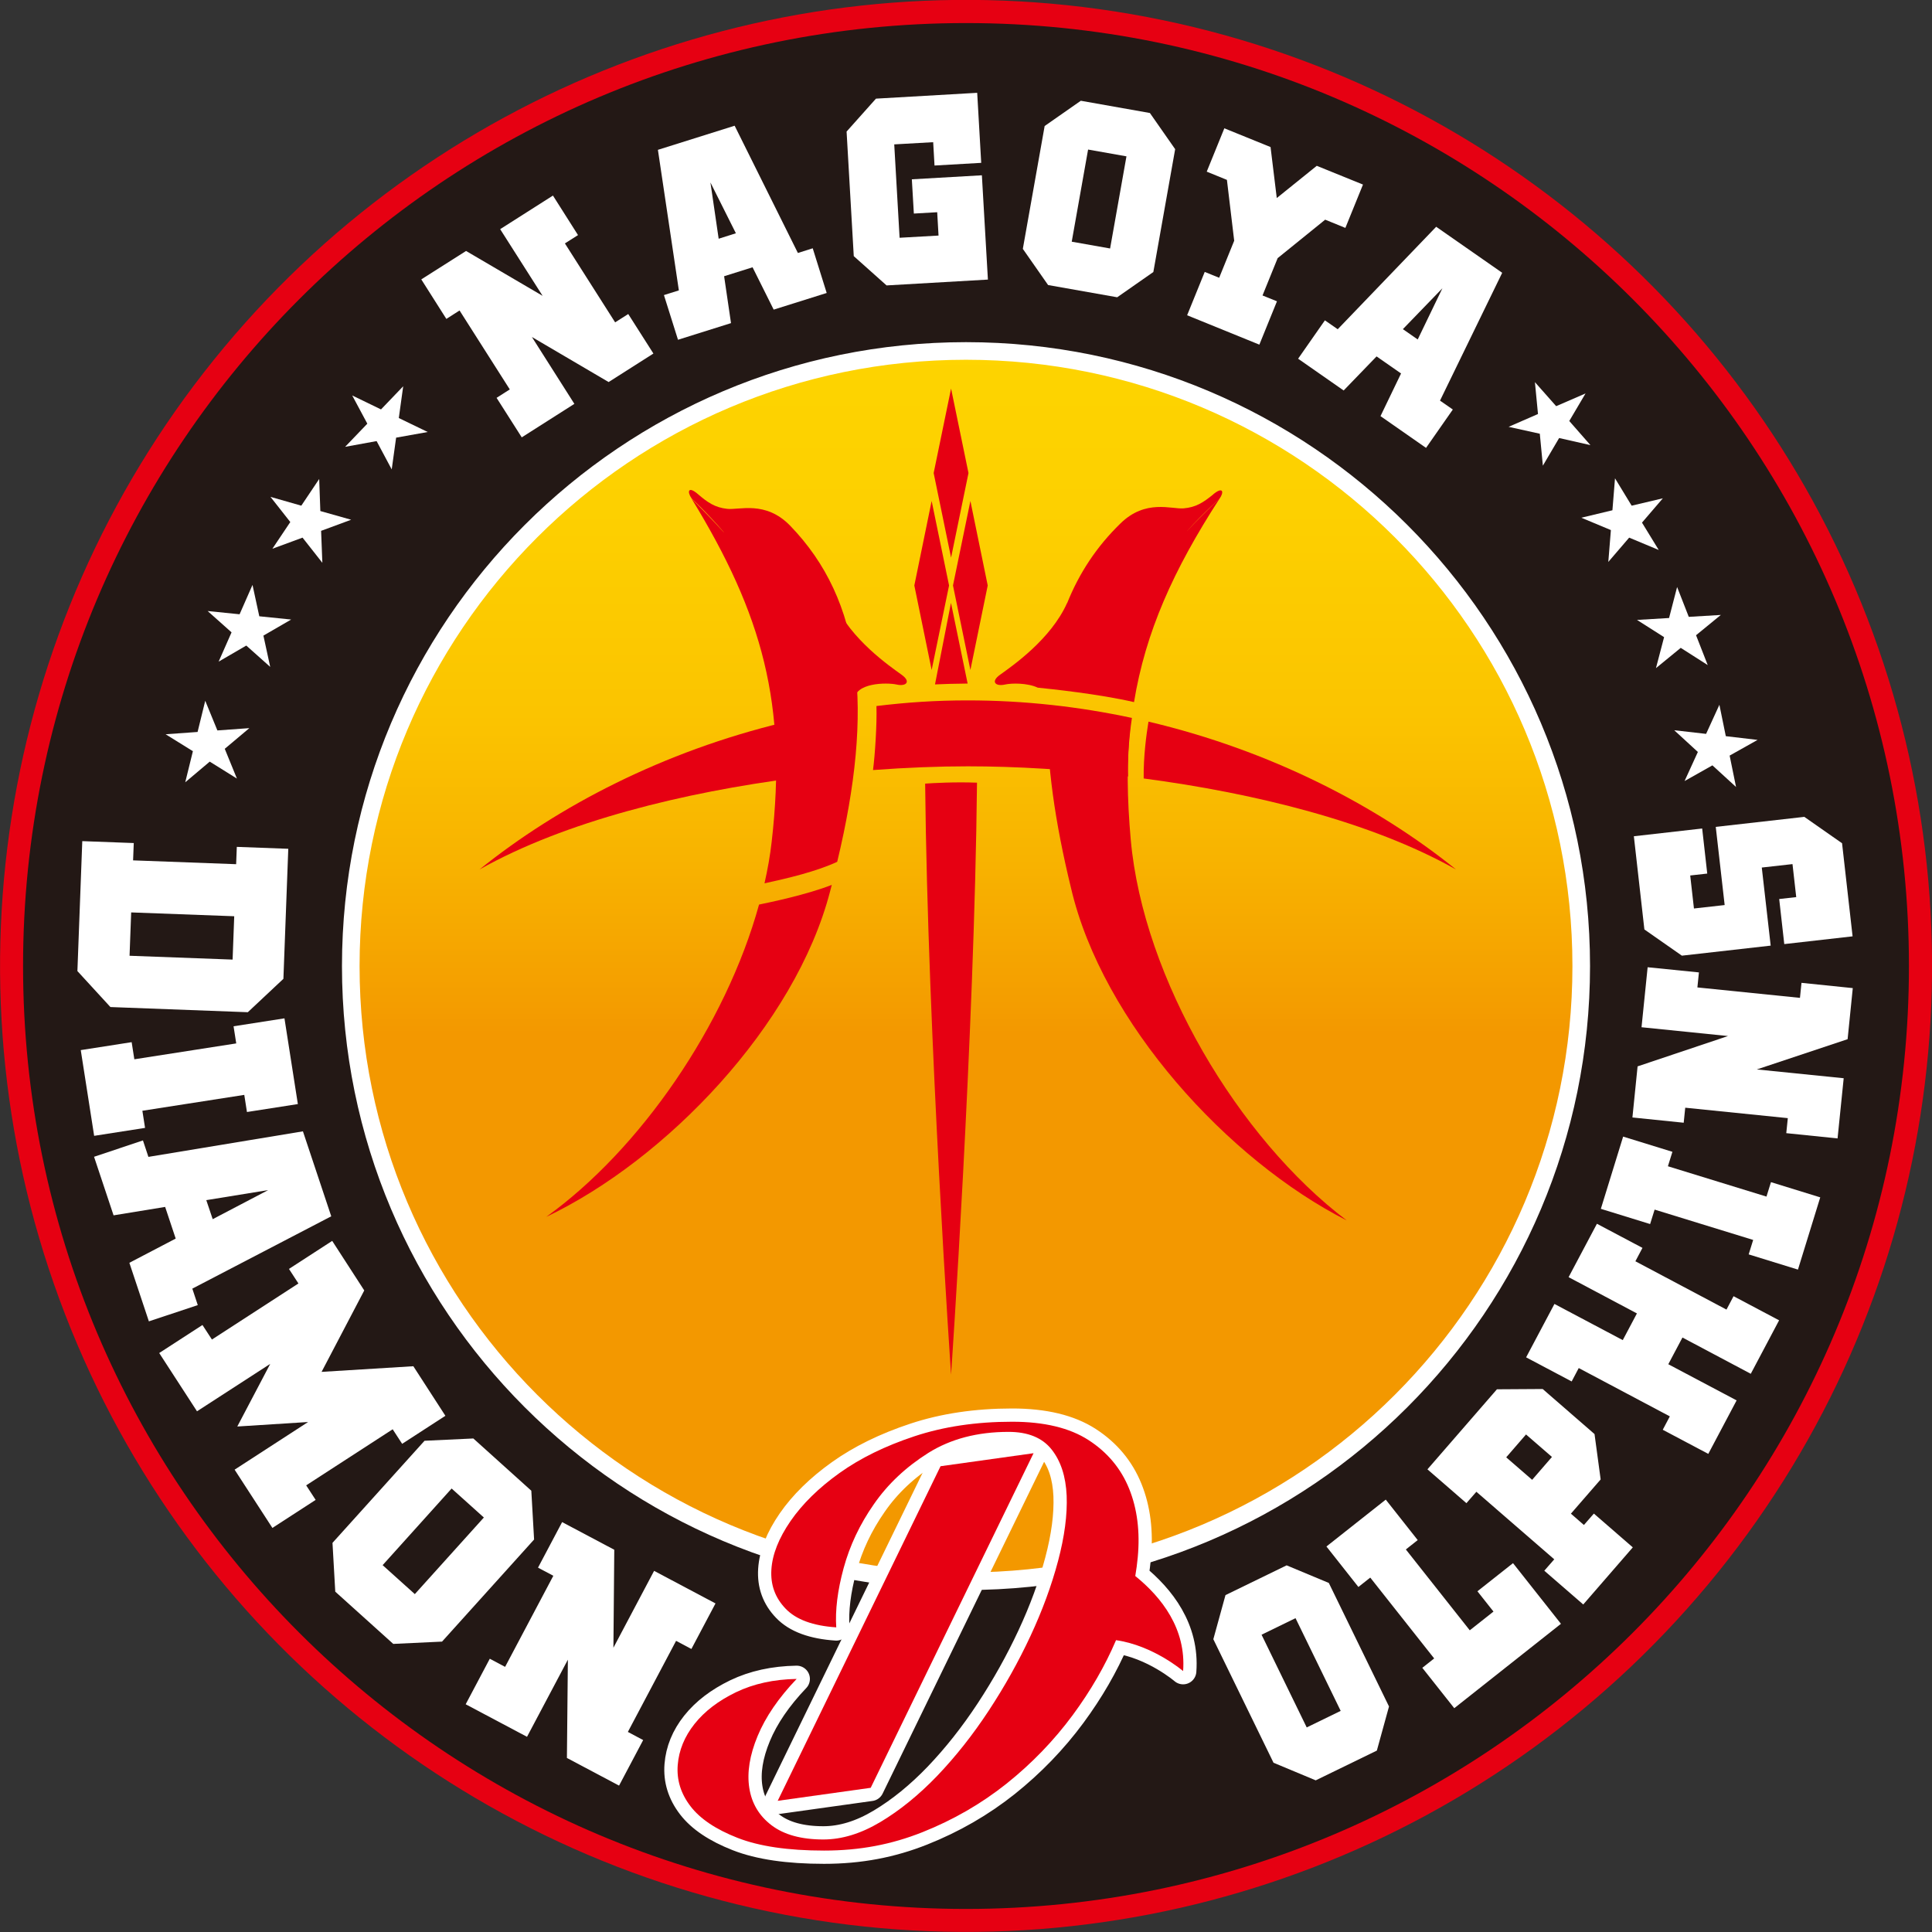
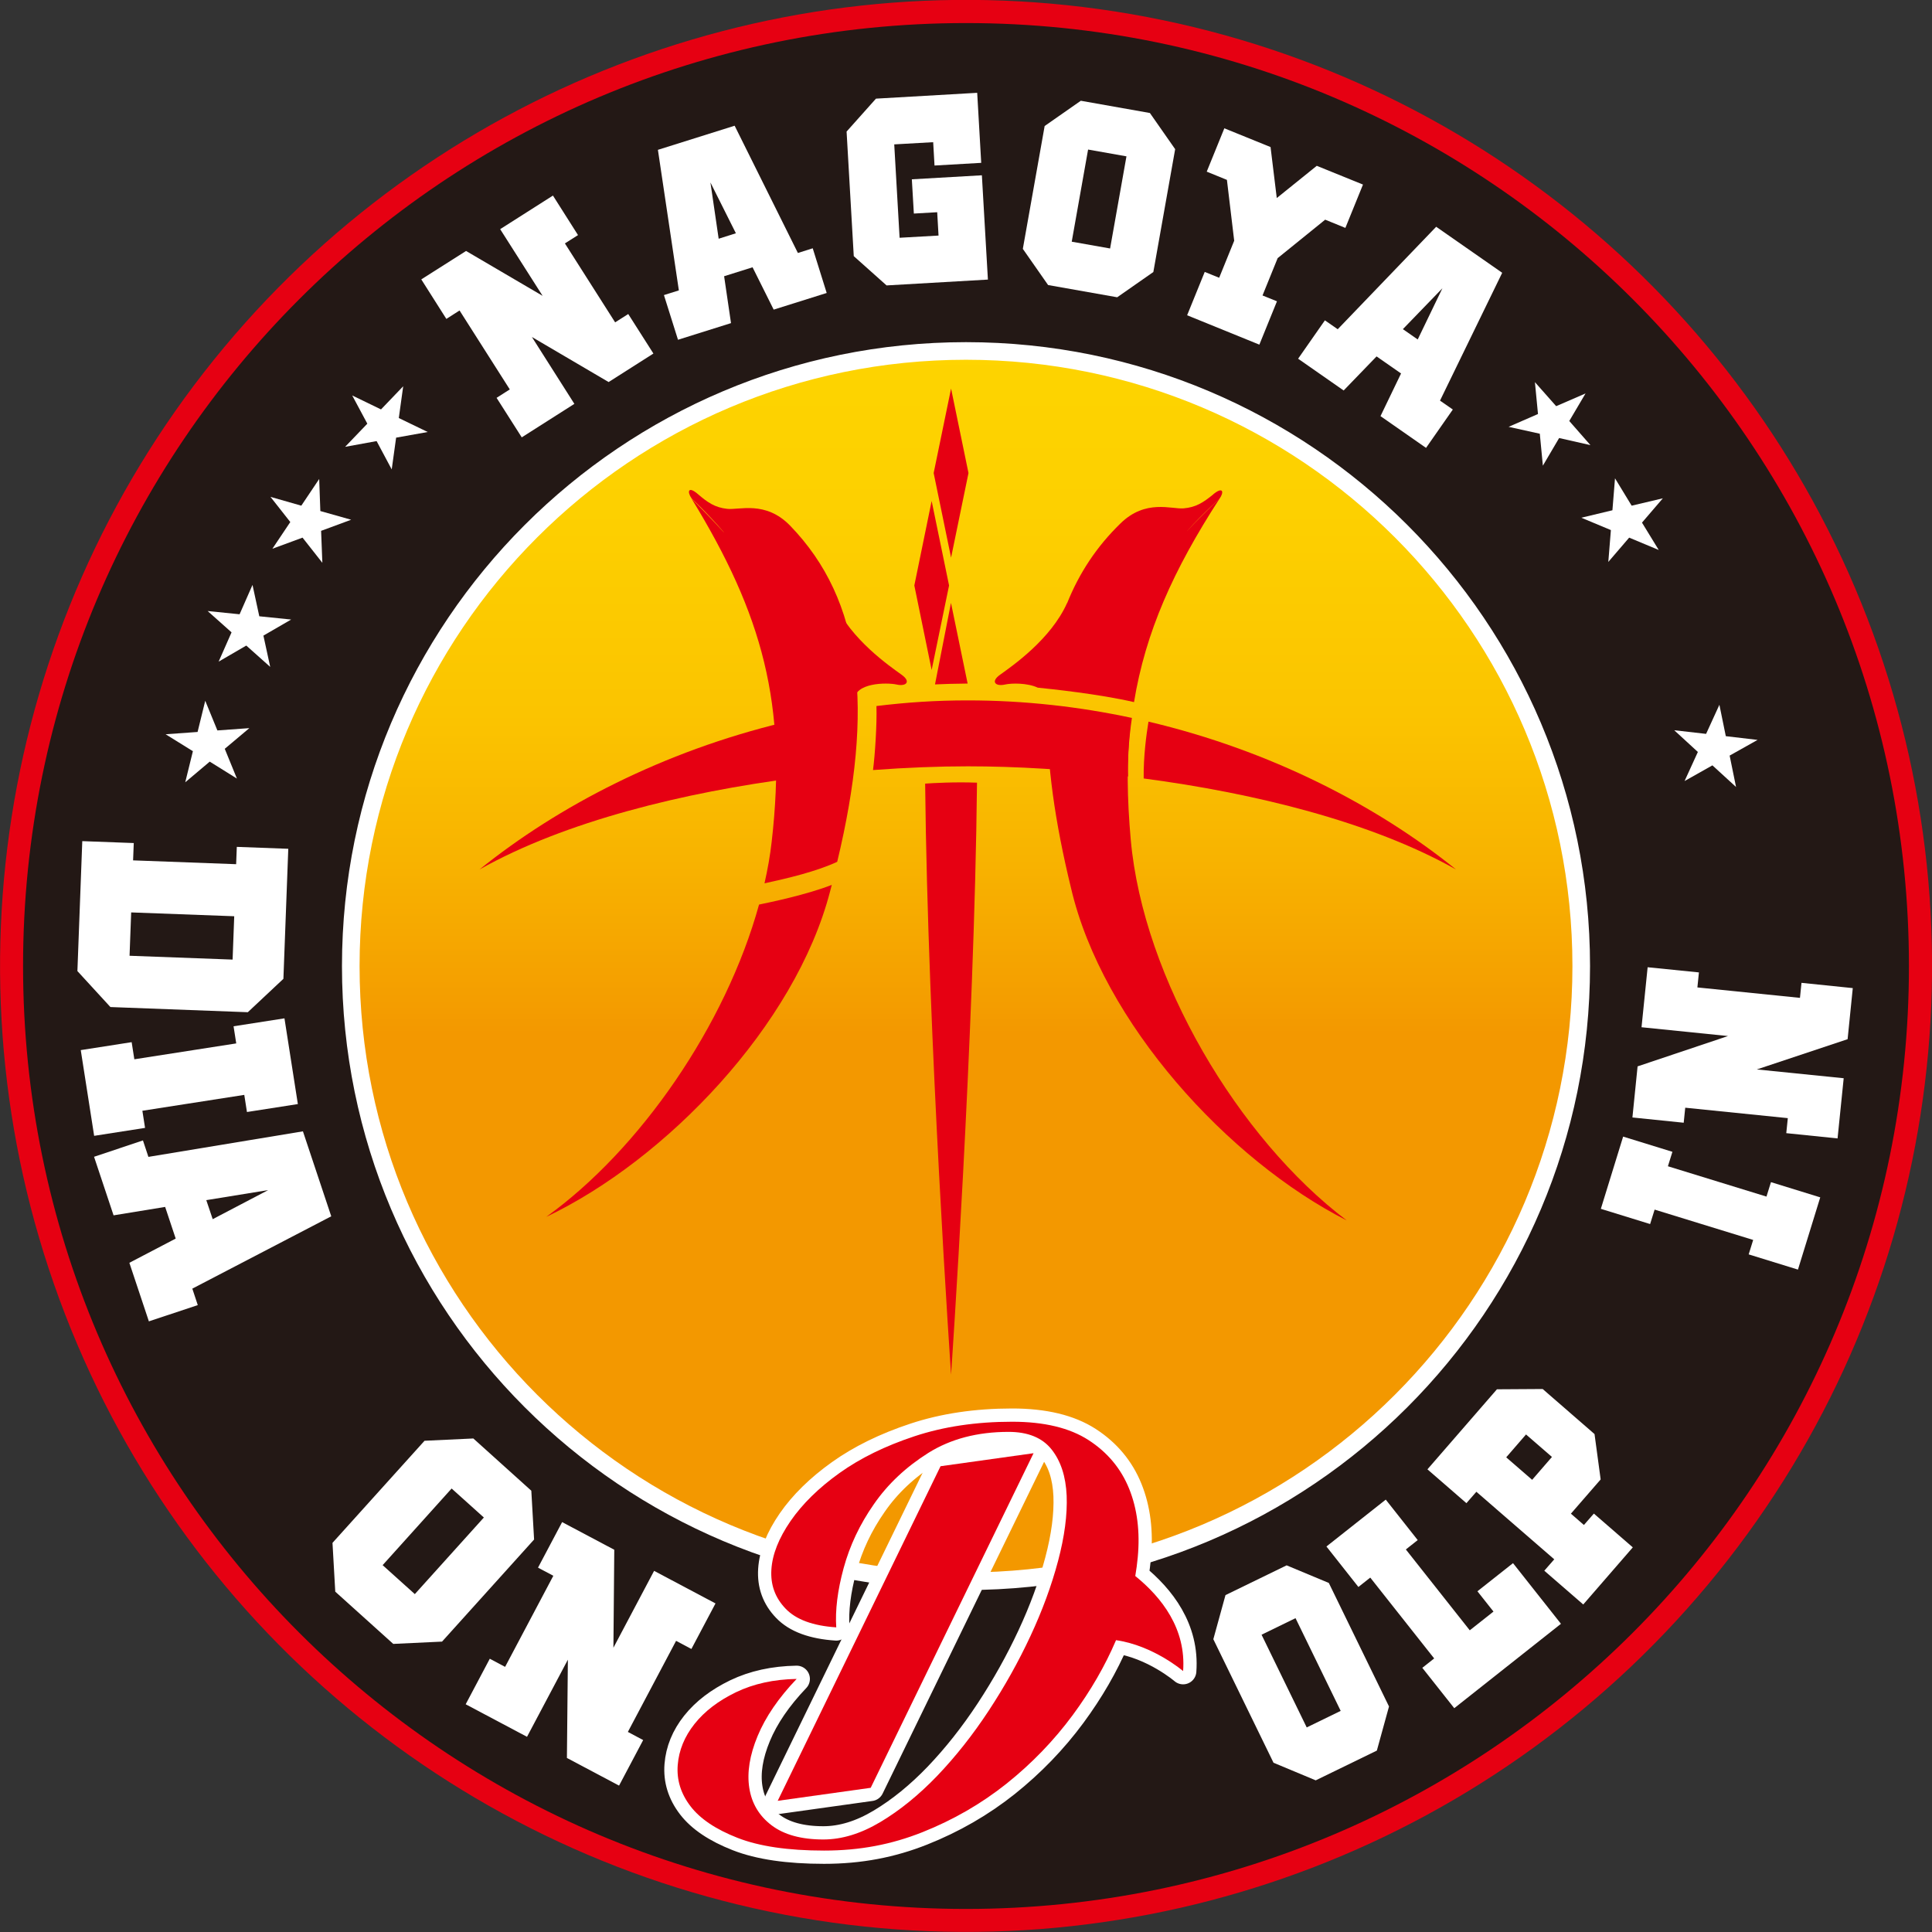
<svg xmlns="http://www.w3.org/2000/svg" id="_レイヤー_2" data-name="レイヤー 2" viewBox="0 0 201.92 201.92">
  <rect x="0" y="0" width="201.92" height="201.92" fill="#333333" stroke="none" />
  <defs>
    <style>
      .cls-1 {
        stroke-linecap: round;
        stroke-linejoin: round;
        stroke-width: 2.77px;
      }

      .cls-1, .cls-2 {
        stroke: #fff;
      }

      .cls-1, .cls-3 {
        fill: #fff;
      }

      .cls-2 {
        fill: url(#_新規グラデーションスウォッチ_1);
        stroke-miterlimit: 10;
        stroke-width: 1.84px;
      }

      .cls-4 {
        fill: #231815;
      }

      .cls-5 {
        fill: #e60012;
      }
    </style>
    <linearGradient id="_新規グラデーションスウォッチ_1" data-name="新規グラデーションスウォッチ 1" x1="100.96" y1="241.92" x2="100.96" y2="-62.26" gradientUnits="userSpaceOnUse">
      <stop offset="0" stop-color="#f39800" />
      <stop offset=".44" stop-color="#f39800" />
      <stop offset=".45" stop-color="#f49d00" />
      <stop offset=".5" stop-color="#f8b300" />
      <stop offset=".55" stop-color="#fbc400" />
      <stop offset=".62" stop-color="#fdd000" />
      <stop offset=".72" stop-color="#fed700" />
      <stop offset="1" stop-color="#ffd900" />
    </linearGradient>
  </defs>
  <g id="_レイヤー_1-2" data-name="レイヤー 1">
    <g>
      <circle class="cls-5" cx="100.96" cy="100.96" r="100.96" transform="translate(-29.59 43.15) rotate(-21.12)" />
      <path class="cls-4" d="M199.51,100.96c0,54.43-44.13,98.55-98.55,98.55S2.41,155.39,2.41,100.96,46.53,2.41,100.96,2.41s98.55,44.12,98.55,98.55Z" />
      <path class="cls-2" d="M165.26,100.97c0,35.5-28.78,64.29-64.3,64.29s-64.3-28.8-64.3-64.29,28.78-64.29,64.3-64.29,64.3,28.78,64.3,64.29Z" />
      <g>
        <path class="cls-5" d="M87.21,63.01c1.71,3.82,5.77,6.61,7.02,7.51,1.01.72.49,1.25-.53,1.02-1.02-.22-4.41-.21-4.41,1.66" />
        <path class="cls-5" d="M81.89,75.51c-12.54,3.02-23.53,8.72-31.77,15.36,8.95-5.04,21.38-8.07,33.1-9.58-.43-1.91-.88-3.87-1.33-5.78Z" />
        <polygon class="cls-5" points="99.4 58.28 97.58 49.44 99.4 40.61 101.22 49.44 99.4 58.28" />
        <polygon class="cls-5" points="97.37 70.02 95.56 61.19 97.37 52.36 99.19 61.19 97.37 70.02" />
-         <polygon class="cls-5" points="101.42 70.02 99.6 61.19 101.42 52.36 103.23 61.19 101.42 70.02" />
        <path class="cls-5" d="M124,55.58c1.1-1.14,2.24-2.29,3.45-3.44,0,0-1.61,1.41-3.45,3.44Z" />
        <path class="cls-5" d="M75.63,55.62c-1.06-1.17-2.18-2.33-3.36-3.52,7.41,12.11,10.03,21.53,8.38,35.88-.16,1.43-.42,2.88-.75,4.34,2.43-.53,5.41-1.23,7.6-2.25,3.85-16.02,2.7-27.28-4.94-35.15-2.57-2.63-5.31-1.59-6.57-1.74-1.27-.14-2.03-.66-3.05-1.54-1.02-.88-1.15-.25-.66.45,0,0,1.56,1.44,3.36,3.52Z" />
        <path class="cls-5" d="M102.13,78.91c0-.56,0-1.12,0-1.68,0-1.01,0-1.98-.01-2.93-2.33,0-4.42.08-5.45.14,0,.91,0,1.83,0,2.79v1.81c1.09-.06,3.14-.14,5.47-.14Z" />
        <path class="cls-5" d="M101.13,71.44l-1.74-8.43-1.67,8.52c.97-.04,1.95-.08,3.41-.09Z" />
        <path class="cls-5" d="M118.18,87.78c-.39-4.36-.44-8.29-.05-11.93-2.91-.61-6.52-1.1-8.67-1.39-.07,5.32.78,11.4,2.48,18.37h0c3.28,14.05,16.43,28.44,28.81,34.72-11.32-8.56-21.27-25.28-22.57-39.78Z" />
        <path class="cls-5" d="M118.29,75.03c-5.47-1.17-11.22-1.83-17.14-1.83-3.34,0-6.34.2-9.55.59.06,1.91-.15,5.12-.36,6.69,3.55-.26,6.83-.39,9.92-.39,4.98,0,10.75.33,16.74,1.06-.06-1.37.04-3.71.4-6.12Z" />
        <path class="cls-5" d="M126.8,51.67c-1.05.86-1.82,1.35-3.09,1.46-1.27.11-3.98-1-6.61,1.58-2.48,2.41-4.31,5.18-5.57,8.33v-.03c-1.7,3.82-5.76,6.61-7.01,7.51-1.01.72-.49,1.25.53,1.02.67-.15,2.33-.18,3.41.33,1.3.13,6.4.66,10.06,1.51,1.2-7.31,4.1-13.79,8.93-21.25-1.21,1.15-2.36,2.3-3.45,3.44,1.84-2.04,3.45-3.44,3.45-3.44.5-.69.39-1.32-.65-.47Z" />
        <path class="cls-5" d="M120.03,75.43c-.22,1.34-.53,3.64-.5,5.93,11.59,1.53,23.8,4.53,32.64,9.51-8.31-6.71-19.44-12.45-32.14-15.45Z" />
        <path class="cls-5" d="M96.69,81.89c.27,26.47,2.71,61.78,2.71,61.78,0,0,2.44-35.39,2.71-61.87-2.3-.09-4.61.04-5.42.1Z" />
        <path class="cls-5" d="M86.94,92.48c-2.6,1.02-6.44,1.82-7.61,2.06-3.48,12.62-12.43,25.59-22.24,32.64,12.54-5.97,26.03-20.03,29.66-34h0c.06-.23.12-.46.18-.69Z" />
      </g>
      <g>
        <path class="cls-3" d="M8.6,87.91l5.38.2-.07,1.81,10.77.4.07-1.81,5.38.2-.51,13.59-3.72,3.49-14.36-.54-3.45-3.76.51-13.59ZM13.71,95.36l-.17,4.53,10.77.4.17-4.53-10.77-.4Z" />
        <path class="cls-3" d="M31.13,115.39l-5.32.83-.28-1.79-10.65,1.66.28,1.79-5.32.83-1.4-8.96,5.32-.83.28,1.79,10.65-1.66-.28-1.79,5.32-.83,1.4,8.96Z" />
        <path class="cls-3" d="M18.36,129.44l-1.1-3.3-5.39.88-2.04-6.12,5.11-1.71.57,1.72,16.15-2.67,2.96,8.88-14.52,7.56.57,1.72-5.11,1.7-2.04-6.12,4.84-2.53ZM21.56,125.43l.67,1.99,5.8-3.04-6.46,1.05Z" />
-         <path class="cls-3" d="M28.28,142.52l-7.69,4.98-3.95-6.09,4.52-2.93.99,1.52,9.04-5.86-.99-1.52,4.52-2.93,3.35,5.18-4.46,8.51,9.59-.59,3.35,5.18-4.52,2.93-.99-1.52-9.04,5.86.99,1.52-4.52,2.93-3.95-6.09,7.68-4.98-7.4.47,3.45-6.56Z" />
        <path class="cls-3" d="M41.1,171.81l-6.06-5.46-.29-5.1,9.62-10.67,5.1-.24,6.06,5.46.29,5.1-9.62,10.67-5.1.24ZM43.36,166.6l7.21-8-3.37-3.03-7.21,8.01,3.37,3.03Z" />
        <path class="cls-3" d="M68.37,164.18l6.41,3.4-2.52,4.76-1.6-.85-5.04,9.52,1.6.85-2.52,4.76-5.45-2.89.1-10.27-4.27,8.06-6.41-3.4,2.52-4.76,1.6.85,5.04-9.52-1.6-.85,2.52-4.76,5.45,2.89-.09,10.24,4.25-8.03Z" />
        <path class="cls-3" d="M143.9,182.96l-6.39,3.11-4.41-1.84-6.29-12.91,1.27-4.61,6.39-3.11,4.41,1.84,6.29,12.91-1.27,4.61ZM140.12,178.81l-4.72-9.69-3.55,1.73,4.72,9.69,3.55-1.73Z" />
        <path class="cls-3" d="M156.08,168.42l-1.67-2.11,3.72-2.94,5.01,6.34-11.15,8.82-3.34-4.22,1.24-.98-6.68-8.45-1.24.98-3.34-4.23,6.2-4.9,3.34,4.23-1.24.98,6.68,8.45,2.48-1.96Z" />
        <path class="cls-3" d="M149.2,153.55l7.25-8.35,4.78-.03,5.42,4.71.64,4.74-3.11,3.58,1.36,1.18,1.04-1.19,4.07,3.53-5.18,5.97-4.07-3.53,1.04-1.19-8.14-7.06-1.04,1.19-4.07-3.53ZM160.13,154.66l2.07-2.39-2.71-2.35-2.07,2.39,2.71,2.35Z" />
-         <path class="cls-3" d="M180.44,136.87l.74-1.4,4.76,2.52-2.96,5.59-7.14-3.79-1.48,2.79,7.14,3.78-2.96,5.59-4.76-2.52.74-1.4-9.52-5.05-.74,1.4-4.76-2.52,2.96-5.58,7.14,3.78,1.48-2.79-7.14-3.79,2.96-5.58,4.76,2.52-.74,1.4,9.52,5.05Z" />
        <path class="cls-3" d="M169.64,118.79l5.15,1.59-.47,1.51,10.3,3.17.47-1.51,5.15,1.59-2.33,7.55-5.15-1.59.47-1.51-10.3-3.17-.47,1.51-5.15-1.59,2.33-7.55Z" />
        <path class="cls-3" d="M171.56,107.38l.64-6.29,5.36.54-.16,1.57,10.72,1.09.16-1.57,5.36.55-.54,5.34-9.49,3.16,9.08.92-.64,6.29-5.36-.55.16-1.57-10.72-1.09-.16,1.57-5.36-.55.54-5.34,9.45-3.17-9.04-.92Z" />
-         <path class="cls-3" d="M188.6,85.39l3.92,2.74,1.1,9.73-7.14.81-.53-4.71,1.78-.2-.39-3.45-3.21.36.93,8.16-9.28,1.05-3.92-2.74-1.1-9.74,7.14-.81.53,4.71-1.78.2.39,3.45,3.21-.36-.93-8.17,9.28-1.05Z" />
      </g>
      <g>
        <path class="cls-3" d="M52.29,23.94l5.5-3.5,2.62,4.13-1.37.87,5.25,8.25,1.37-.87,2.63,4.13-4.68,2.98-8.02-4.71,4.44,6.99-5.5,3.5-2.63-4.13,1.38-.88-5.25-8.25-1.38.88-2.62-4.13,4.68-2.97,8,4.69-4.43-6.96Z" />
        <path class="cls-3" d="M78.67,27.93l-2.99.94.72,4.9-5.54,1.74-1.47-4.67,1.56-.49-2.19-14.69,8.02-2.52,6.61,13.3,1.55-.49,1.46,4.67-5.54,1.74-2.21-4.43ZM75.11,24.95l1.8-.57-2.66-5.31.86,5.88Z" />
        <path class="cls-3" d="M92.67,29.84l-3.44-3.07-.75-13.02,3.07-3.44,10.58-.61.42,7.32-4.88.28-.14-2.44-4.07.23.56,9.76,4.07-.23-.14-2.44-2.44.14-.21-3.58,7.32-.42.63,10.9-10.58.61Z" />
        <path class="cls-3" d="M116.77,31.07l-7.23-1.28-2.64-3.78,2.28-12.84,3.78-2.64,7.22,1.28,2.64,3.78-2.28,12.84-3.78,2.64ZM116.02,25.97l1.71-9.63-4.01-.71-1.71,9.63,4.01.71Z" />
        <path class="cls-3" d="M133.52,27.01l-1.57,3.87,1.51.61-1.84,4.53-7.55-3.07,1.84-4.53,1.51.61,1.57-3.87-.76-6.36-2.11-.86,1.84-4.53,4.83,1.96.65,5.33,4.18-3.37,4.83,1.96-1.84,4.53-2.11-.86-4.98,4.03Z" />
        <path class="cls-3" d="M146.44,39.04l-2.57-1.79-3.44,3.56-4.76-3.32,2.8-4.01,1.34.93,10.29-10.71,6.9,4.81-6.5,13.36,1.34.93-2.8,4.01-4.76-3.32,2.15-4.46ZM146.62,34.4l1.55,1.08,2.58-5.35-4.13,4.27Z" />
      </g>
      <g>
        <polygon class="cls-3" points="183.69 77.33 180.37 76.94 179.7 73.66 178.31 76.7 174.98 76.32 177.45 78.59 176.06 81.63 178.97 79.99 181.44 82.25 180.77 78.97 183.69 77.33" />
        <polygon class="cls-3" points="165.71 41.12 162.64 42.45 160.42 39.94 160.74 43.27 157.67 44.61 160.93 45.33 161.25 48.67 162.95 45.78 166.22 46.52 164.01 44 165.71 41.12" />
        <polygon class="cls-3" points="173.79 52.08 170.53 52.85 168.79 49.99 168.52 53.33 165.27 54.11 168.36 55.4 168.09 58.73 170.27 56.19 173.36 57.48 171.61 54.62 173.79 52.08" />
-         <polygon class="cls-3" points="179.85 64.27 176.5 64.47 175.28 61.35 174.44 64.59 171.09 64.79 173.92 66.59 173.07 69.83 175.66 67.71 178.48 69.51 177.26 66.39 179.85 64.27" />
      </g>
      <g>
        <polygon class="cls-3" points="17.31 76.74 20.65 76.5 21.45 73.24 22.72 76.34 26.06 76.1 23.49 78.26 24.76 81.37 21.92 79.6 19.36 81.76 20.16 78.51 17.31 76.74" />
        <polygon class="cls-3" points="36.81 41.33 39.82 42.79 42.14 40.37 41.68 43.69 44.7 45.15 41.4 45.74 40.94 49.06 39.36 46.1 36.07 46.7 38.39 44.28 36.81 41.33" />
        <polygon class="cls-3" points="28.27 51.93 31.49 52.85 33.36 50.06 33.48 53.41 36.7 54.32 33.56 55.48 33.69 58.82 31.62 56.19 28.47 57.35 30.34 54.56 28.27 51.93" />
        <polygon class="cls-3" points="21.7 63.86 25.04 64.2 26.39 61.13 27.1 64.41 30.43 64.75 27.53 66.43 28.24 69.7 25.74 67.47 22.85 69.15 24.2 66.09 21.7 63.86" />
      </g>
      <g>
        <path class="cls-1" d="M118.65,164.73c.11-.66.2-1.31.26-1.96.25-2.68-.05-5.08-.9-7.18-.85-2.1-2.26-3.8-4.24-5.08-1.98-1.28-4.64-1.92-7.99-1.92-3.76,0-7.16.51-10.21,1.52-3.05,1.01-5.66,2.29-7.83,3.84-2.17,1.55-3.87,3.22-5.11,5.01-1.24,1.8-1.91,3.49-2.01,5.08-.1,1.59.39,2.95,1.49,4.09,1.09,1.14,2.86,1.79,5.29,1.95-.12-1.77.13-3.84.77-6.19.64-2.35,1.69-4.58,3.16-6.68,1.46-2.11,3.36-3.89,5.69-5.36,2.33-1.46,5.13-2.2,8.39-2.2,2.02,0,3.52.61,4.49,1.83.97,1.22,1.49,2.83,1.58,4.83.08,2-.22,4.28-.9,6.84-.68,2.56-1.64,5.17-2.88,7.83-1.24,2.66-2.69,5.26-4.36,7.8-1.67,2.54-3.47,4.81-5.38,6.81-1.92,2-3.9,3.61-5.94,4.83-2.04,1.22-4.03,1.83-5.97,1.83-2.31,0-4.12-.5-5.42-1.49-1.3-.99-2.07-2.29-2.32-3.9-.25-1.61.04-3.42.87-5.42.83-2,2.19-3.99,4.08-5.97-2.39.04-4.51.51-6.34,1.39-1.84.89-3.28,1.99-4.33,3.31-1.05,1.32-1.64,2.76-1.76,4.3-.12,1.55.32,2.98,1.33,4.3,1.01,1.32,2.65,2.42,4.92,3.31,2.27.89,5.28,1.33,9.04,1.33s7.06-.64,10.28-1.92c3.22-1.28,6.15-2.97,8.79-5.07,2.64-2.11,4.95-4.5,6.93-7.18,1.88-2.55,3.38-5.15,4.52-7.82,3.91.56,7.01,3.23,7.01,3.23.33-4.42-2.24-7.7-4.98-9.92Z" />
        <polygon class="cls-1" points="108.02 151.88 98.3 153.24 81.28 188.21 91 186.85 108.02 151.88" />
      </g>
      <path class="cls-3" d="M98.59,151.87s2.51-1.62,4.57-1.62,4.28.44,4.28.44l-2.21,1.33-6.19.44-.44-.59Z" />
      <g>
        <path class="cls-5" d="M118.65,164.73c.11-.66.2-1.31.26-1.96.25-2.68-.05-5.08-.9-7.18-.85-2.1-2.26-3.8-4.24-5.08-1.98-1.28-4.64-1.92-7.99-1.92-3.76,0-7.16.51-10.21,1.52-3.05,1.01-5.66,2.29-7.83,3.84-2.17,1.55-3.87,3.22-5.11,5.01-1.24,1.8-1.91,3.49-2.01,5.08-.1,1.59.39,2.95,1.49,4.09,1.09,1.14,2.86,1.79,5.29,1.95-.12-1.77.13-3.84.77-6.19.64-2.35,1.69-4.58,3.16-6.68,1.46-2.11,3.36-3.89,5.69-5.36,2.33-1.46,5.13-2.2,8.39-2.2,2.02,0,3.52.61,4.49,1.83.97,1.22,1.49,2.83,1.58,4.83.08,2-.22,4.28-.9,6.84-.68,2.56-1.64,5.17-2.88,7.83-1.24,2.66-2.69,5.26-4.36,7.8-1.67,2.54-3.47,4.81-5.38,6.81-1.92,2-3.9,3.61-5.94,4.83-2.04,1.22-4.03,1.83-5.97,1.83-2.31,0-4.12-.5-5.42-1.49-1.3-.99-2.07-2.29-2.32-3.9-.25-1.61.04-3.42.87-5.42.83-2,2.19-3.99,4.08-5.97-2.39.04-4.51.51-6.34,1.39-1.84.89-3.28,1.99-4.33,3.31-1.05,1.32-1.64,2.76-1.76,4.3-.12,1.55.32,2.98,1.33,4.3,1.01,1.32,2.65,2.42,4.92,3.31,2.27.89,5.28,1.33,9.04,1.33s7.06-.64,10.28-1.92c3.22-1.28,6.15-2.97,8.79-5.07,2.64-2.11,4.95-4.5,6.93-7.18,1.88-2.55,3.38-5.15,4.52-7.82,3.91.56,7.01,3.23,7.01,3.23.33-4.42-2.24-7.7-4.98-9.92Z" />
        <polygon class="cls-5" points="108.02 151.88 98.3 153.24 81.28 188.21 91 186.85 108.02 151.88" />
      </g>
    </g>
  </g>
</svg>